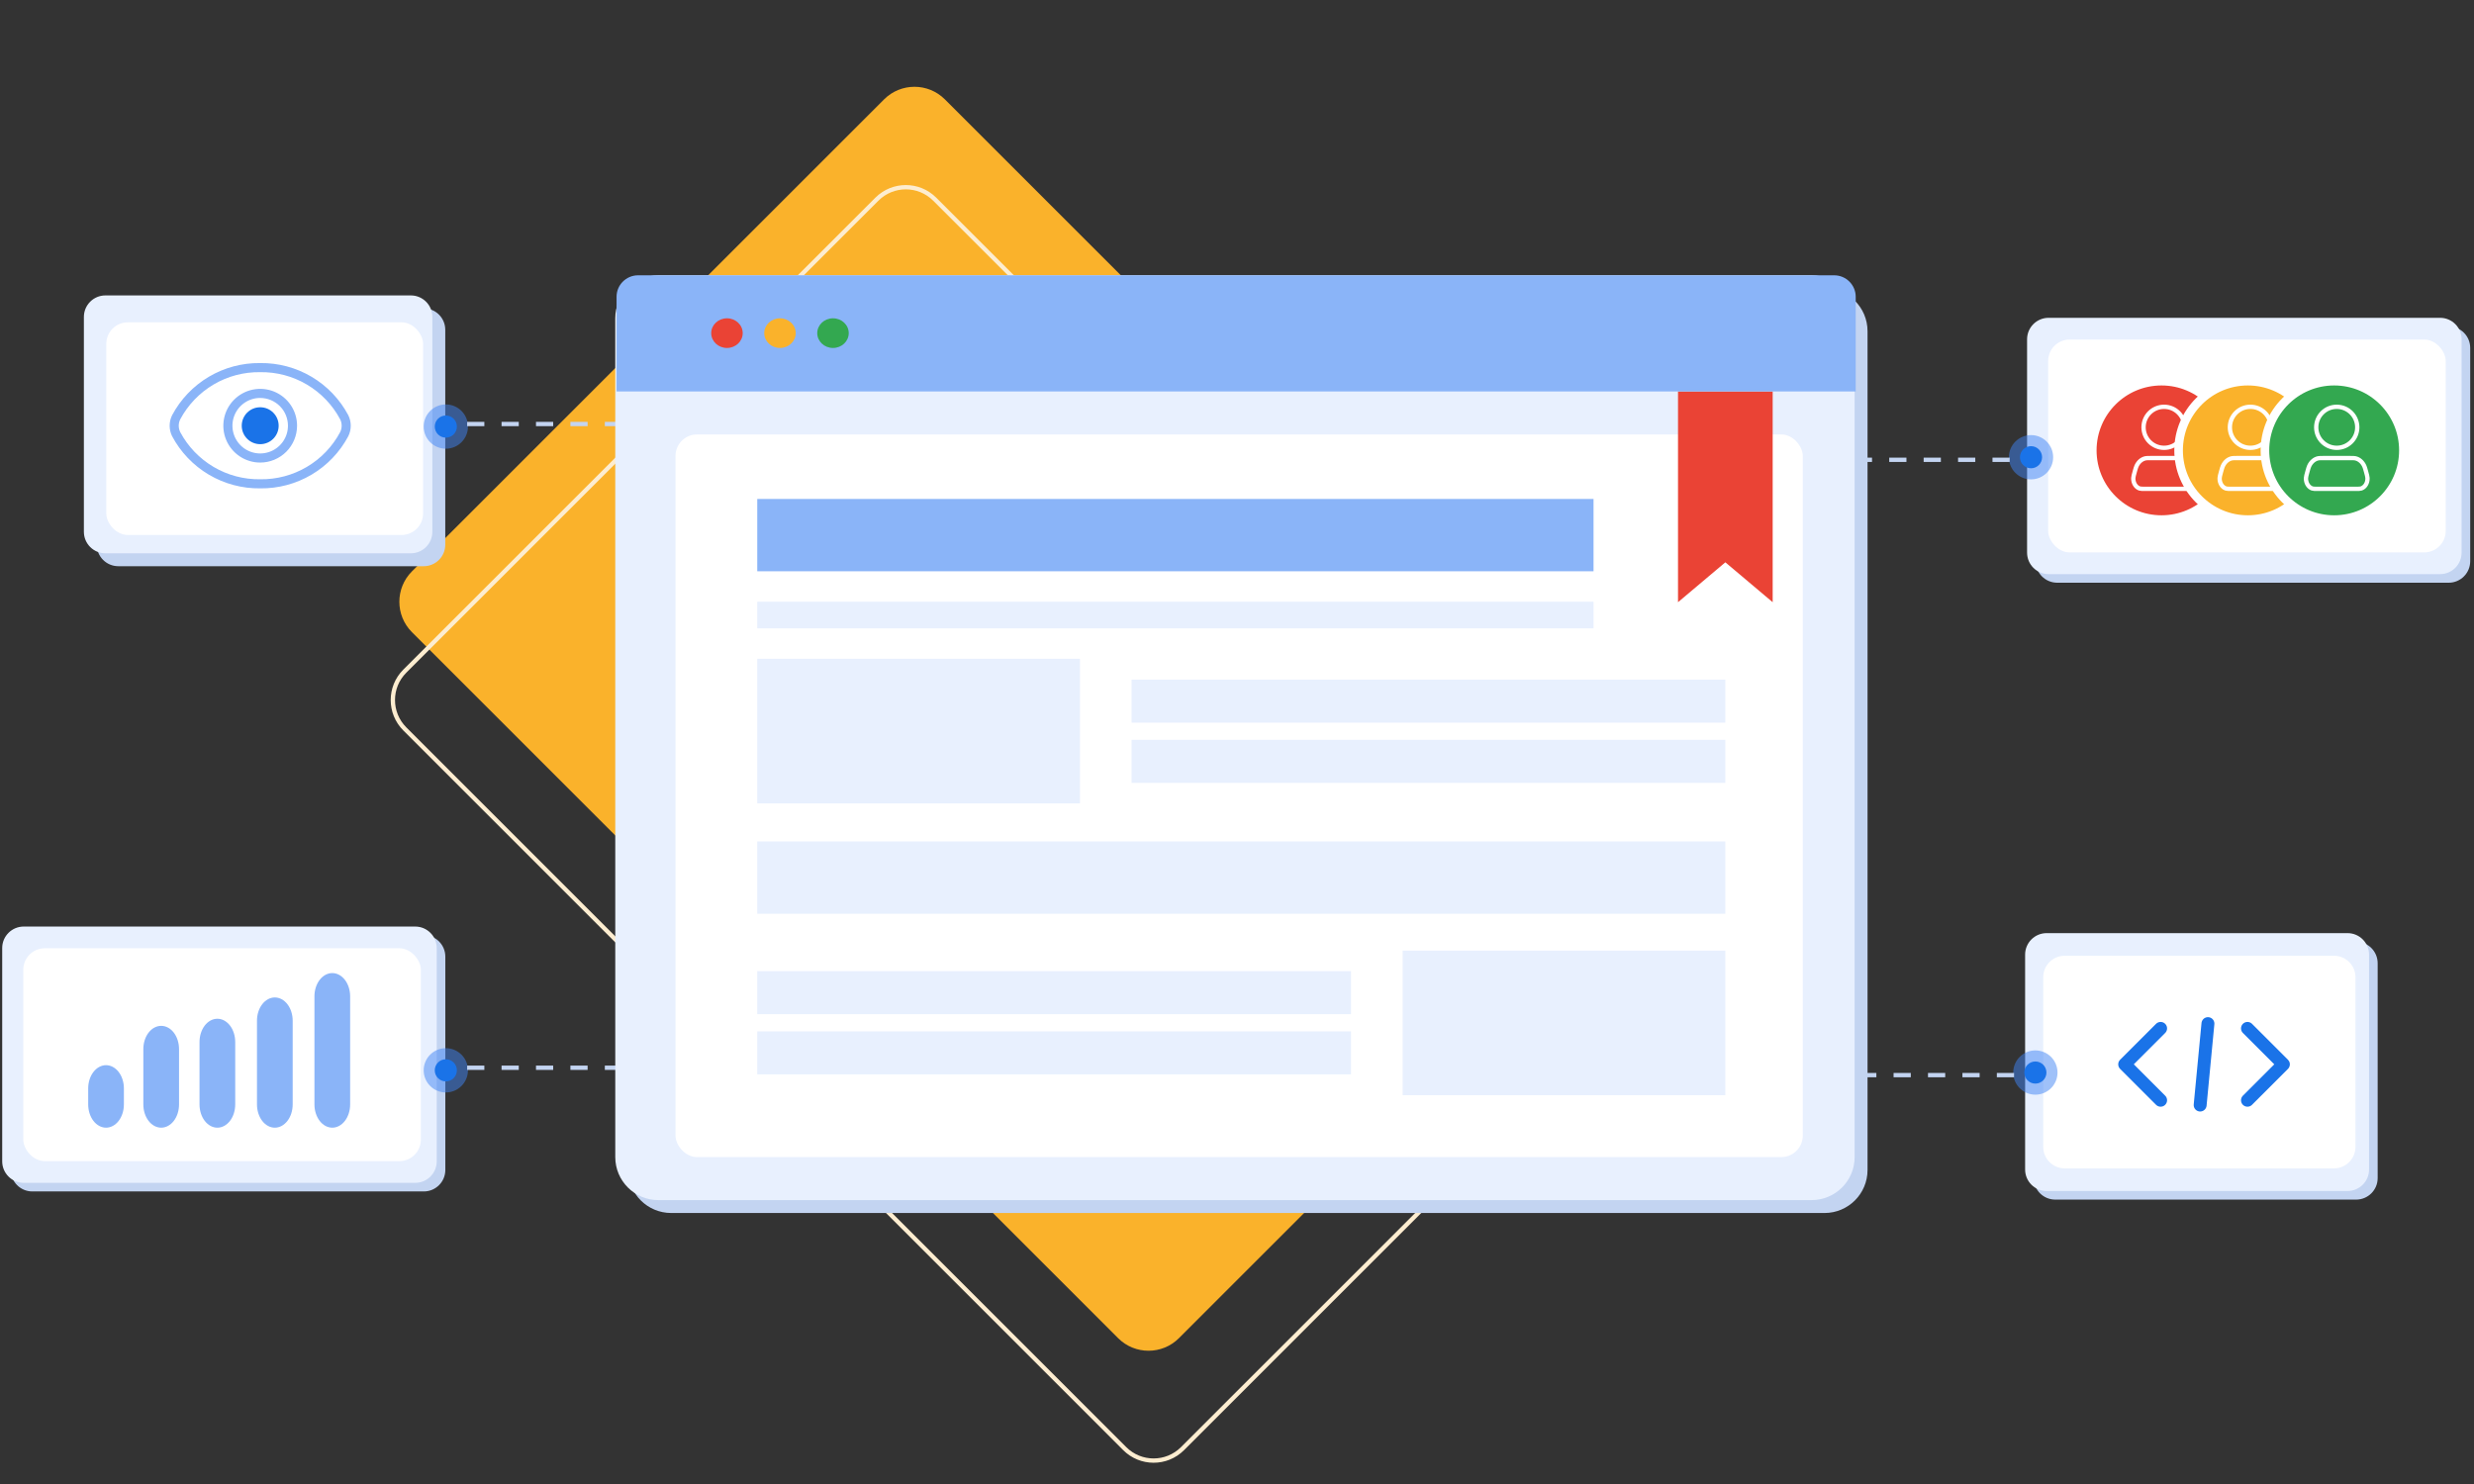
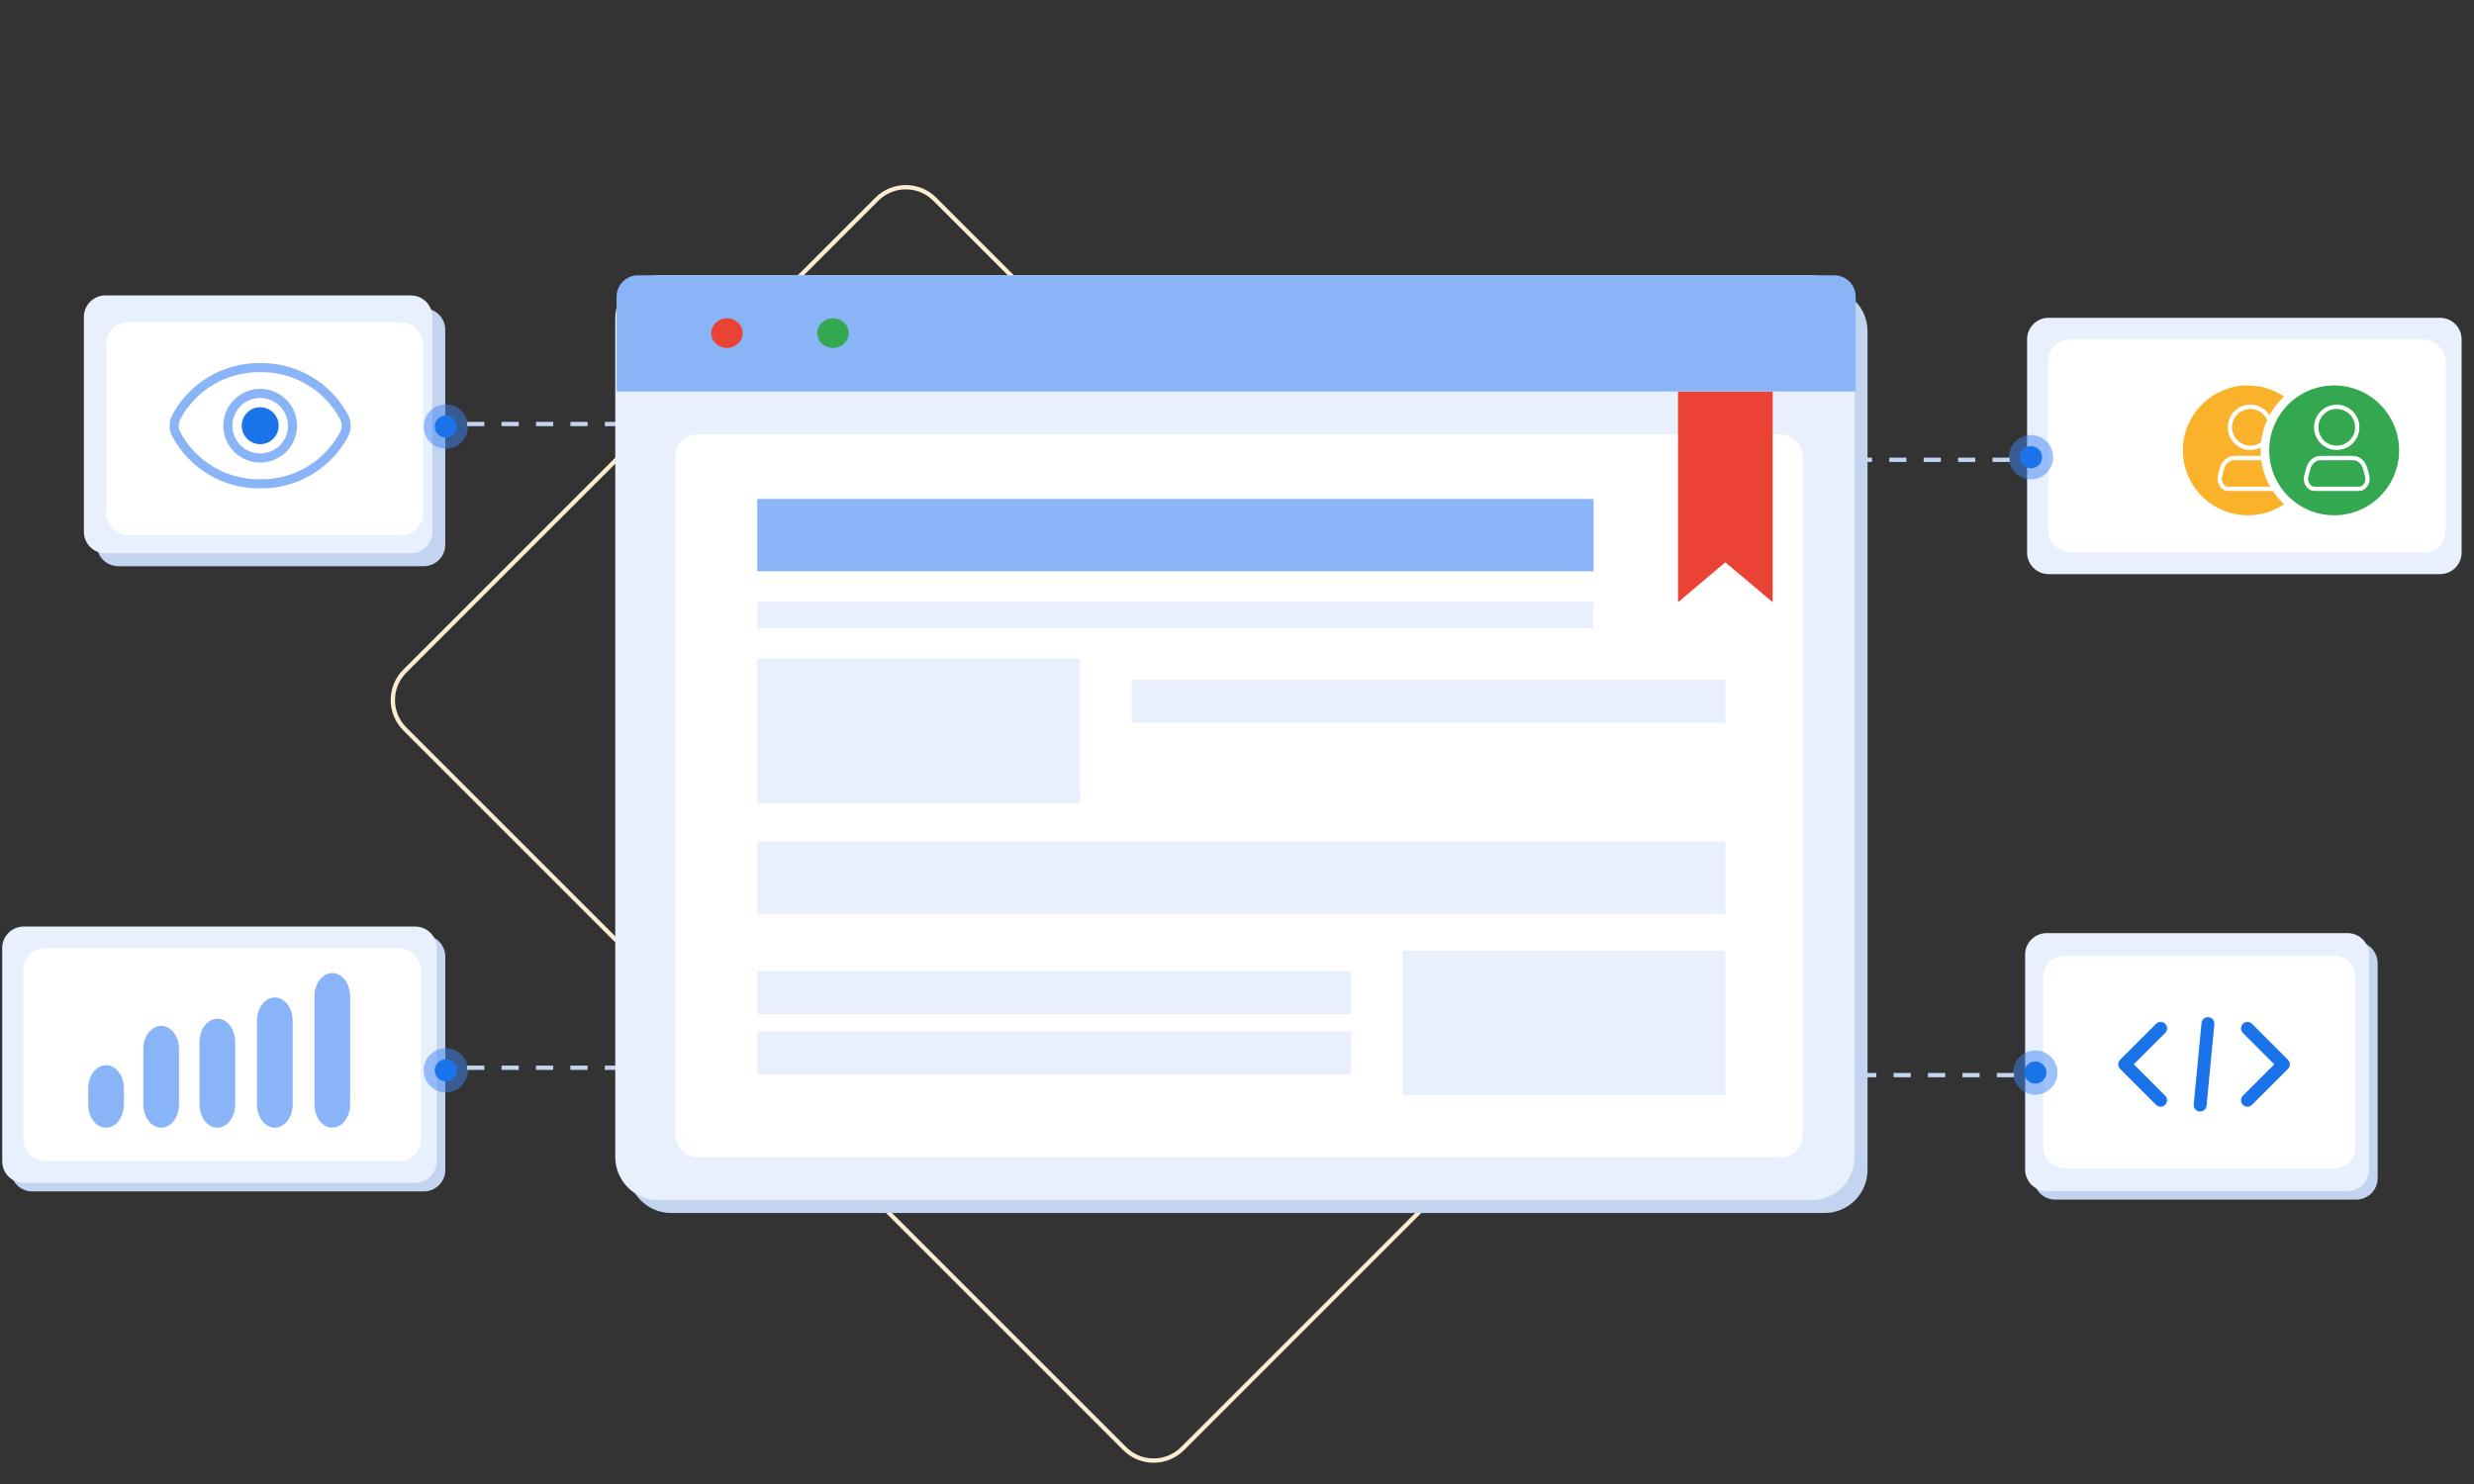
<svg xmlns="http://www.w3.org/2000/svg" width="575" height="345" viewBox="0 0 575 345" fill="none">
  <rect x="0" y="0" width="575" height="345" fill="#333333" stroke="none" />
-   <path d="M274.009 311.091L383.732 201.368C387.637 197.463 387.637 191.131 383.732 187.226L219.612 23.106C215.706 19.201 209.375 19.201 205.47 23.106L95.747 132.828C91.842 136.734 91.842 143.065 95.747 146.971L259.867 311.091C263.772 314.996 270.104 314.996 274.009 311.091Z" fill="#FAB22B" />
  <path d="M384.562 227.054L274.839 336.777C271.129 340.487 265.114 340.487 261.404 336.777L94.087 169.46C90.377 165.75 90.377 159.735 94.087 156.025L203.81 46.303C207.52 42.593 213.535 42.593 217.245 46.303L384.562 213.619C388.272 217.329 388.272 223.344 384.562 227.054Z" stroke="#FDEDD0" />
  <path d="M547.61 218.932H477.672C474.91 218.932 472.672 221.17 472.672 223.932V273.885C472.672 276.646 474.91 278.885 477.672 278.885H547.61C550.371 278.885 552.61 276.646 552.61 273.885V223.932C552.61 221.17 550.371 218.932 547.61 218.932Z" fill="#C3D4F1" />
  <path d="M545.61 216.932H475.672C472.91 216.932 470.672 219.17 470.672 221.932V271.885C470.672 274.646 472.91 276.885 475.672 276.885H545.61C548.371 276.885 550.61 274.646 550.61 271.885V221.932C550.61 219.17 548.371 216.932 545.61 216.932Z" fill="#E8F0FE" />
  <path d="M474.879 227.19C474.879 224.429 477.117 222.19 479.879 222.19H542.454C545.215 222.19 547.454 224.429 547.454 227.19V266.626C547.454 269.387 545.215 271.626 542.454 271.626H479.879C477.117 271.626 474.879 269.387 474.879 266.626V227.19Z" fill="white" />
  <path d="M522.35 239.079L530.702 247.432L522.35 255.784" stroke="#1A73E8" stroke-width="3" stroke-miterlimit="10" stroke-linecap="round" stroke-linejoin="round" />
  <path d="M502.164 239.079L493.812 247.432L502.164 255.784" stroke="#1A73E8" stroke-width="3" stroke-miterlimit="10" stroke-linecap="round" stroke-linejoin="round" />
  <path d="M513.162 237.968L511.353 256.901" stroke="#1A73E8" stroke-width="3" stroke-miterlimit="10" stroke-linecap="round" stroke-linejoin="round" />
  <circle cx="473.055" cy="249.345" r="5.145" fill="#4185F4" fill-opacity="0.5" />
  <circle cx="473.055" cy="249.345" r="2.572" fill="#1A73E8" />
  <line x1="468.1" y1="249.941" x2="426.693" y2="249.941" stroke="#C3D4F1" stroke-dasharray="4 4" />
-   <path d="M569.119 75.886H478.128C475.367 75.886 473.128 78.124 473.128 80.886V130.47C473.128 133.232 475.367 135.47 478.128 135.47H569.119C571.88 135.47 574.119 133.232 574.119 130.47V80.886C574.119 78.124 571.88 75.886 569.119 75.886Z" fill="#C3D4F1" />
  <path d="M567.119 73.886H476.128C473.367 73.886 471.128 76.124 471.128 78.886V128.47C471.128 131.232 473.367 133.47 476.128 133.47H567.119C569.88 133.47 572.119 131.232 572.119 128.47V78.886C572.119 76.124 569.88 73.886 567.119 73.886Z" fill="#E8F0FE" />
  <rect x="476.027" y="78.936" width="92.402" height="49.486" rx="5" fill="white" />
  <circle cx="472.044" cy="106.297" r="5.145" fill="#4185F4" fill-opacity="0.5" />
  <circle cx="472.044" cy="106.297" r="2.572" fill="#1A73E8" />
  <line x1="467.09" y1="106.894" x2="425.684" y2="106.894" stroke="#C3D4F1" stroke-dasharray="4 4" />
-   <path d="M98.503 217.403H7.512C4.75 217.403 2.512 219.642 2.512 222.403V271.988C2.512 274.749 4.75 276.988 7.512 276.988H98.503C101.264 276.988 103.503 274.749 103.503 271.988V222.403C103.503 219.642 101.264 217.403 98.503 217.403Z" fill="#C3D4F1" />
+   <path d="M98.503 217.403C4.75 217.403 2.512 219.642 2.512 222.403V271.988C2.512 274.749 4.75 276.988 7.512 276.988H98.503C101.264 276.988 103.503 274.749 103.503 271.988V222.403C103.503 219.642 101.264 217.403 98.503 217.403Z" fill="#C3D4F1" />
  <path d="M96.503 215.403H5.512C2.75 215.403 0.512 217.642 0.512 220.403V269.988C0.512 272.749 2.75 274.988 5.512 274.988H96.503C99.264 274.988 101.503 272.749 101.503 269.988V220.403C101.503 217.642 99.264 215.403 96.503 215.403Z" fill="#E8F0FE" />
  <rect x="5.412" y="220.453" width="92.402" height="49.486" rx="5" fill="white" />
  <g clip-path="url(#clip0_0_315)">
    <path d="M63.875 262.162C64.975 262.162 66.031 261.592 66.809 260.578C67.587 259.564 68.024 258.189 68.024 256.756V237.293C68.024 235.86 67.587 234.484 66.809 233.471C66.031 232.457 64.975 231.887 63.875 231.887C62.774 231.887 61.719 232.457 60.941 233.471C60.162 234.484 59.725 235.86 59.725 237.293V256.756C59.725 258.189 60.162 259.564 60.941 260.578C61.719 261.592 62.774 262.162 63.875 262.162Z" fill="#8AB4F8" />
    <path d="M50.519 262.162C51.62 262.162 52.675 261.593 53.454 260.579C54.232 259.565 54.669 258.19 54.669 256.756V242.244C54.669 240.81 54.232 239.435 53.454 238.422C52.675 237.408 51.62 236.838 50.519 236.838C49.419 236.838 48.363 237.408 47.585 238.422C46.807 239.435 46.37 240.81 46.37 242.244V256.756C46.37 258.19 46.807 259.565 47.585 260.579C48.363 261.593 49.419 262.162 50.519 262.162Z" fill="#8AB4F8" />
    <path d="M77.23 262.161C78.331 262.161 79.386 261.592 80.165 260.578C80.943 259.564 81.38 258.189 81.38 256.755V231.627C81.38 230.193 80.943 228.818 80.165 227.804C79.386 226.791 78.331 226.221 77.23 226.221C76.13 226.221 75.074 226.791 74.296 227.804C73.518 228.818 73.081 230.193 73.081 231.627V256.755C73.081 258.189 73.518 259.564 74.296 260.578C75.074 261.592 76.13 262.161 77.23 262.161Z" fill="#8AB4F8" />
    <path d="M37.463 262.161C38.563 262.161 39.619 261.592 40.397 260.578C41.175 259.564 41.612 258.189 41.612 256.755V243.894C41.612 242.46 41.175 241.085 40.397 240.071C39.619 239.057 38.563 238.488 37.463 238.488C36.362 238.488 35.307 239.057 34.529 240.071C33.75 241.085 33.313 242.46 33.313 243.894V256.755C33.313 258.189 33.75 259.564 34.529 260.578C35.307 261.592 36.362 262.161 37.463 262.161Z" fill="#8AB4F8" />
    <path d="M24.646 262.161C25.747 262.161 26.802 261.591 27.581 260.578C28.359 259.564 28.796 258.189 28.796 256.755V253.037C28.796 251.603 28.359 250.228 27.581 249.215C26.802 248.201 25.747 247.631 24.646 247.631C23.546 247.631 22.49 248.201 21.712 249.215C20.934 250.228 20.497 251.603 20.497 253.037V256.755C20.497 258.189 20.934 259.564 21.712 260.578C22.49 261.591 23.546 262.161 24.646 262.161Z" fill="#8AB4F8" />
  </g>
  <circle cx="103.617" cy="248.827" r="5.145" transform="rotate(-180 103.617 248.827)" fill="#4185F4" fill-opacity="0.5" />
  <circle cx="103.617" cy="248.827" r="2.572" transform="rotate(-180 103.617 248.827)" fill="#1A73E8" />
  <line x1="108.572" y1="248.229" x2="149.979" y2="248.229" stroke="#C3D4F1" stroke-dasharray="4 4" />
  <path d="M98.487 71.678H27.497C24.736 71.678 22.497 73.916 22.497 76.678V126.631C22.497 129.393 24.736 131.631 27.497 131.631H62.992H98.487C101.248 131.631 103.487 129.393 103.487 126.631V76.678C103.487 73.916 101.248 71.678 98.487 71.678Z" fill="#C3D4F1" />
  <path d="M95.487 68.678H24.497C21.736 68.678 19.497 70.916 19.497 73.678V123.631C19.497 126.393 21.736 128.631 24.497 128.631H59.992H95.487C98.248 128.631 100.487 126.393 100.487 123.631V73.678C100.487 70.916 98.248 68.678 95.487 68.678Z" fill="#E8F0FE" />
  <rect x="24.704" y="74.936" width="73.627" height="49.435" rx="5" fill="white" />
  <circle cx="103.618" cy="99.169" r="5.145" transform="rotate(-180 103.618 99.169)" fill="#4185F4" fill-opacity="0.5" />
  <circle cx="103.618" cy="99.169" r="2.572" transform="rotate(-180 103.618 99.169)" fill="#1A73E8" />
  <line x1="108.572" y1="98.573" x2="149.979" y2="98.573" stroke="#C3D4F1" stroke-dasharray="4 4" />
  <path d="M60.475 113.535C56.279 113.589 52.148 112.487 48.537 110.349C44.926 108.211 41.973 105.12 40.002 101.414C39.626 100.655 39.43 99.818 39.43 98.97C39.43 98.122 39.626 97.286 40.002 96.526C41.973 92.821 44.926 89.73 48.537 87.591C52.148 85.453 56.279 84.351 60.475 84.405C64.672 84.351 68.802 85.453 72.414 87.591C76.025 89.73 78.978 92.821 80.948 96.526C81.325 97.286 81.521 98.122 81.521 98.97C81.521 99.818 81.325 100.655 80.948 101.414C78.978 105.12 76.025 108.211 72.414 110.349C68.802 112.487 64.672 113.589 60.475 113.535ZM60.475 86.521C56.671 86.464 52.925 87.456 49.648 89.388C46.37 91.32 43.688 94.118 41.896 97.474C41.664 97.939 41.544 98.452 41.544 98.971C41.544 99.491 41.664 100.003 41.896 100.468C43.689 103.824 46.371 106.621 49.648 108.553C52.925 110.484 56.672 111.476 60.475 111.419C64.279 111.476 68.026 110.484 71.303 108.552C74.581 106.62 77.263 103.822 79.055 100.466C79.286 100.002 79.407 99.489 79.407 98.97C79.407 98.451 79.286 97.939 79.055 97.474C77.263 94.118 74.581 91.32 71.303 89.388C68.026 87.456 64.279 86.464 60.475 86.521Z" fill="#8AB4F8" />
  <path d="M60.475 107.538C58.781 107.538 57.124 107.036 55.715 106.094C54.306 105.153 53.208 103.815 52.559 102.249C51.911 100.684 51.741 98.961 52.072 97.299C52.403 95.637 53.218 94.11 54.417 92.912C55.615 91.714 57.142 90.898 58.804 90.567C60.466 90.236 62.188 90.406 63.754 91.055C65.32 91.703 66.658 92.801 67.599 94.21C68.541 95.619 69.043 97.276 69.043 98.97C69.04 101.242 68.137 103.42 66.531 105.026C64.924 106.632 62.747 107.536 60.475 107.538ZM60.475 92.514C59.199 92.514 57.952 92.892 56.891 93.601C55.83 94.31 55.003 95.317 54.515 96.496C54.026 97.675 53.898 98.972 54.147 100.223C54.396 101.475 55.01 102.624 55.911 103.527C56.813 104.429 57.963 105.044 59.214 105.294C60.465 105.543 61.762 105.416 62.941 104.928C64.12 104.44 65.128 103.614 65.838 102.554C66.547 101.493 66.926 100.246 66.927 98.97C66.925 97.26 66.245 95.62 65.035 94.41C63.826 93.2 62.186 92.52 60.475 92.518V92.514Z" fill="#8AB4F8" />
  <path d="M60.475 103.262C62.845 103.262 64.766 101.34 64.766 98.97C64.766 96.6 62.845 94.679 60.475 94.679C58.105 94.679 56.184 96.6 56.184 98.97C56.184 101.34 58.105 103.262 60.475 103.262Z" fill="#1A73E8" />
-   <circle cx="502.371" cy="104.703" r="16.092" fill="#EA4335" stroke="white" stroke-width="2" />
  <path d="M507.735 99.34C507.735 101.973 505.6 104.108 502.967 104.108C500.333 104.108 498.199 101.973 498.199 99.34C498.199 96.707 500.333 94.572 502.967 94.572C505.6 94.572 507.735 96.707 507.735 99.34ZM499.769 106.492H506.164C506.739 106.492 507.027 106.492 507.284 106.547C508.174 106.737 508.944 107.405 509.375 108.363C509.5 108.639 509.591 108.967 509.773 109.625C509.992 110.414 510.101 110.809 510.116 111.127C510.168 112.251 509.561 113.265 508.659 113.561C508.404 113.644 508.058 113.644 507.367 113.644H498.566C497.875 113.644 497.529 113.644 497.274 113.561C496.373 113.265 495.765 112.251 495.818 111.127C495.832 110.809 495.942 110.414 496.16 109.625C496.342 108.967 496.433 108.639 496.558 108.363C496.989 107.405 497.759 106.737 498.649 106.547C498.906 106.492 499.194 106.492 499.769 106.492Z" stroke="white" stroke-linecap="round" stroke-linejoin="round" />
  <circle cx="522.436" cy="104.703" r="16.092" fill="#FAB22B" stroke="white" stroke-width="2" />
  <path d="M527.8 99.34C527.8 101.973 525.665 104.108 523.032 104.108C520.399 104.108 518.264 101.973 518.264 99.34C518.264 96.707 520.399 94.572 523.032 94.572C525.665 94.572 527.8 96.707 527.8 99.34ZM519.835 106.492H526.229C526.805 106.492 527.092 106.492 527.349 106.547C528.24 106.737 529.01 107.405 529.441 108.363C529.566 108.639 529.657 108.967 529.838 109.625C530.057 110.414 530.166 110.809 530.181 111.127C530.233 112.251 529.626 113.265 528.725 113.561C528.469 113.644 528.124 113.644 527.432 113.644H518.632C517.94 113.644 517.595 113.644 517.339 113.561C516.438 113.265 515.831 112.251 515.883 111.127C515.898 110.809 516.007 110.414 516.226 109.625C516.407 108.967 516.498 108.639 516.623 108.363C517.054 107.405 517.824 106.737 518.715 106.547C518.972 106.492 519.259 106.492 519.835 106.492Z" stroke="white" stroke-linecap="round" stroke-linejoin="round" />
  <circle cx="542.501" cy="104.703" r="16.092" fill="#33A850" stroke="white" stroke-width="2" />
  <path d="M547.866 99.34C547.866 101.974 545.731 104.108 543.097 104.108C540.464 104.108 538.329 101.974 538.329 99.34C538.329 96.707 540.464 94.572 543.097 94.572C545.731 94.572 547.866 96.707 547.866 99.34ZM539.9 106.492H546.295C546.87 106.492 547.158 106.492 547.415 106.547C548.305 106.738 549.075 107.406 549.506 108.363C549.631 108.639 549.722 108.968 549.904 109.625C550.122 110.414 550.232 110.809 550.246 111.128C550.299 112.251 549.691 113.265 548.79 113.561C548.535 113.645 548.189 113.645 547.498 113.645H538.697C538.006 113.645 537.66 113.645 537.405 113.561C536.503 113.265 535.896 112.251 535.948 111.128C535.963 110.809 536.072 110.414 536.291 109.625C536.473 108.968 536.564 108.639 536.688 108.363C537.12 107.406 537.89 106.738 538.78 106.547C539.037 106.492 539.325 106.492 539.9 106.492Z" stroke="white" stroke-linecap="round" stroke-linejoin="round" />
  <path d="M424.048 67H156C150.477 67 146 71.477 146 77V272C146 277.523 150.477 282 156 282H424.048C429.571 282 434.048 277.523 434.048 272V77C434.048 71.477 429.571 67 424.048 67Z" fill="#C3D4F1" />
  <path d="M421.048 64H153C147.477 64 143 68.477 143 74V269C143 274.523 147.477 279 153 279H421.048C426.571 279 431.048 274.523 431.048 269V74C431.048 68.477 426.571 64 421.048 64Z" fill="#E8F0FE" />
  <rect x="157" y="101" width="262" height="168" rx="5" fill="white" />
  <path fill-rule="evenodd" clip-rule="evenodd" d="M390 91H412V140L401 130.726L390 140V91Z" fill="#EA4335" />
  <path d="M370.366 116H176V132.808H370.366V116Z" fill="#8AB4F8" />
  <path d="M401 195.617H176V212.425H401V195.617Z" fill="#E8F0FE" />
  <path d="M370.366 139.885H176V146.077H370.366V139.885Z" fill="#E8F0FE" />
  <path d="M401 158H263V168H401V158Z" fill="#E8F0FE" />
  <path d="M176 249.77L314 249.77L314 239.77L176 239.77L176 249.77Z" fill="#E8F0FE" />
-   <path d="M401 172H263V182H401V172Z" fill="#E8F0FE" />
  <path d="M176 235.77L314 235.77L314 225.77L176 225.77L176 235.77Z" fill="#E8F0FE" />
  <path d="M251 153.154H176V186.77H251V153.154Z" fill="#E8F0FE" />
  <path d="M326 254.615L401 254.615L401 221L326 221L326 254.615Z" fill="#E8F0FE" />
  <path d="M143.299 69C143.299 66.239 145.537 64 148.299 64H426.299C429.06 64 431.299 66.239 431.299 69V91H143.299V69Z" fill="#8AB4F8" />
-   <path d="M181.281 80.894C183.302 80.894 184.941 79.351 184.941 77.447C184.941 75.543 183.302 74 181.281 74C179.26 74 177.622 75.543 177.622 77.447C177.622 79.351 179.26 80.894 181.281 80.894Z" fill="#FAB22B" />
  <path d="M193.603 80.894C195.624 80.894 197.262 79.351 197.262 77.447C197.262 75.543 195.624 74 193.603 74C191.582 74 189.943 75.543 189.943 77.447C189.943 79.351 191.582 80.894 193.603 80.894Z" fill="#33A850" />
  <path d="M168.958 80.894C170.979 80.894 172.618 79.351 172.618 77.447C172.618 75.543 170.979 74 168.958 74C166.937 74 165.299 75.543 165.299 77.447C165.299 79.351 166.937 80.894 168.958 80.894Z" fill="#EA4335" />
  <defs>
    <clipPath id="clip0_0_315">
      <rect width="85.197" height="42.072" fill="white" transform="matrix(-1 0 0 1 105.693 220.087)" />
    </clipPath>
  </defs>
</svg>